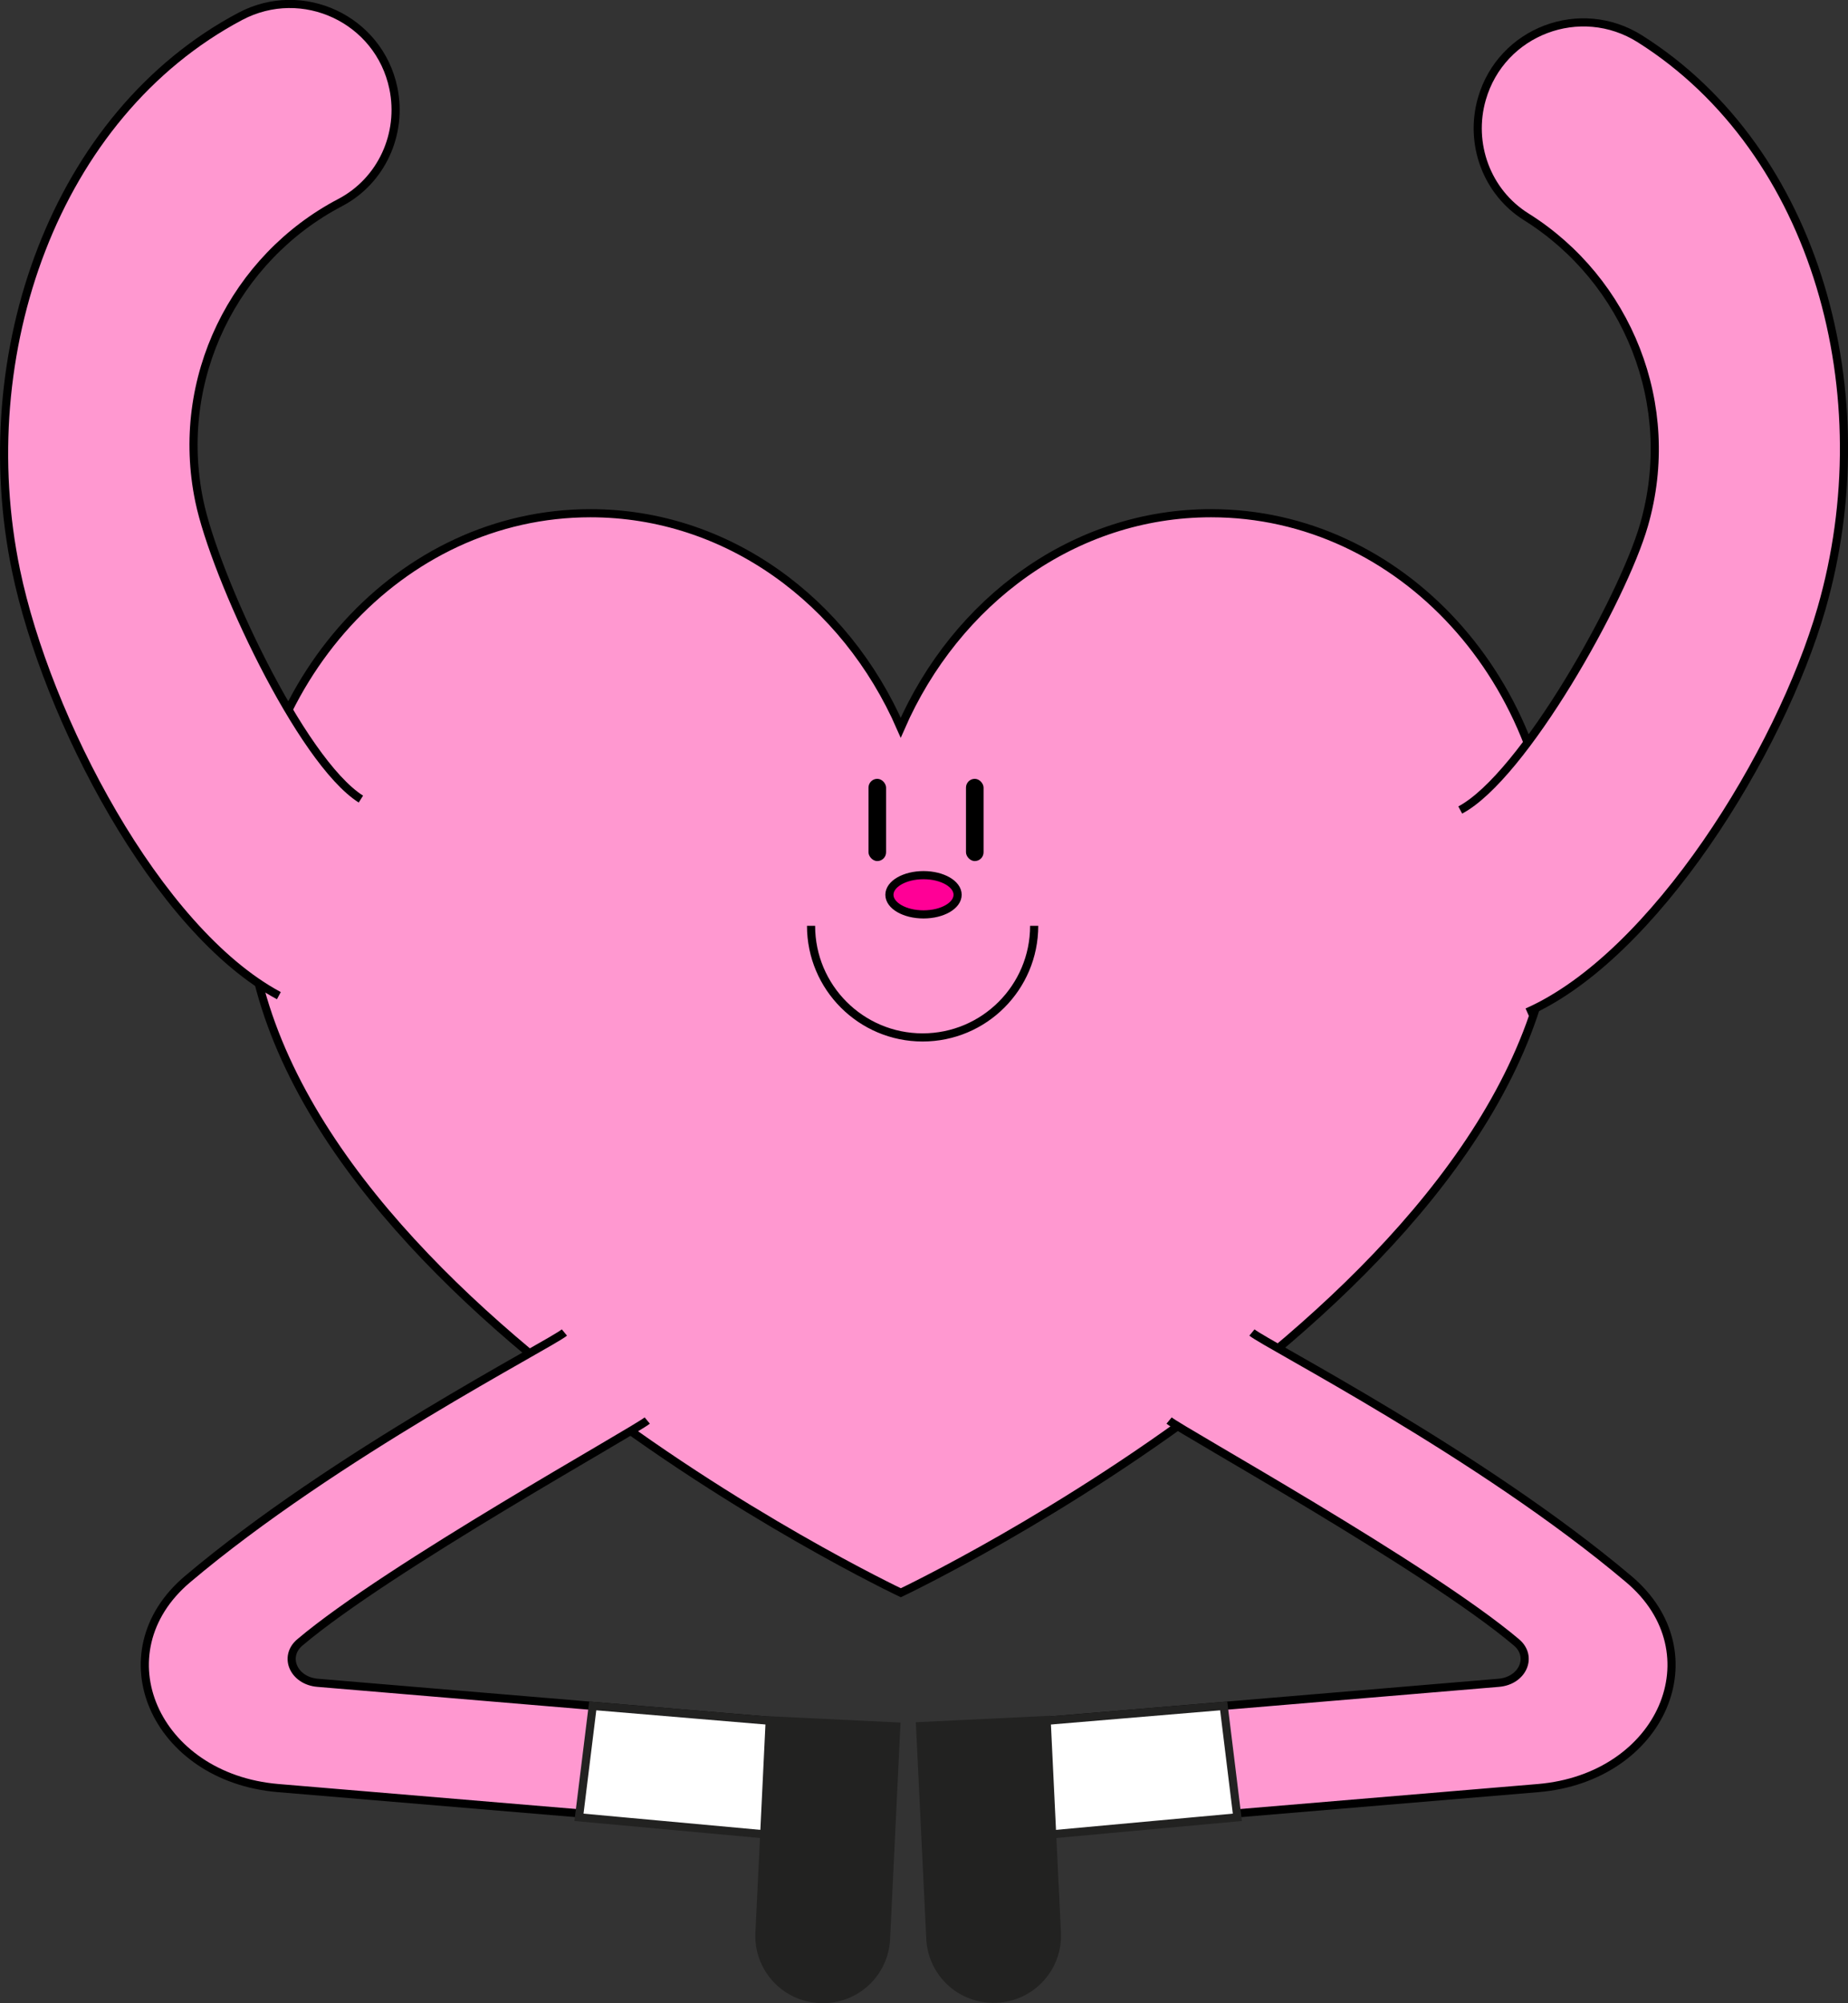
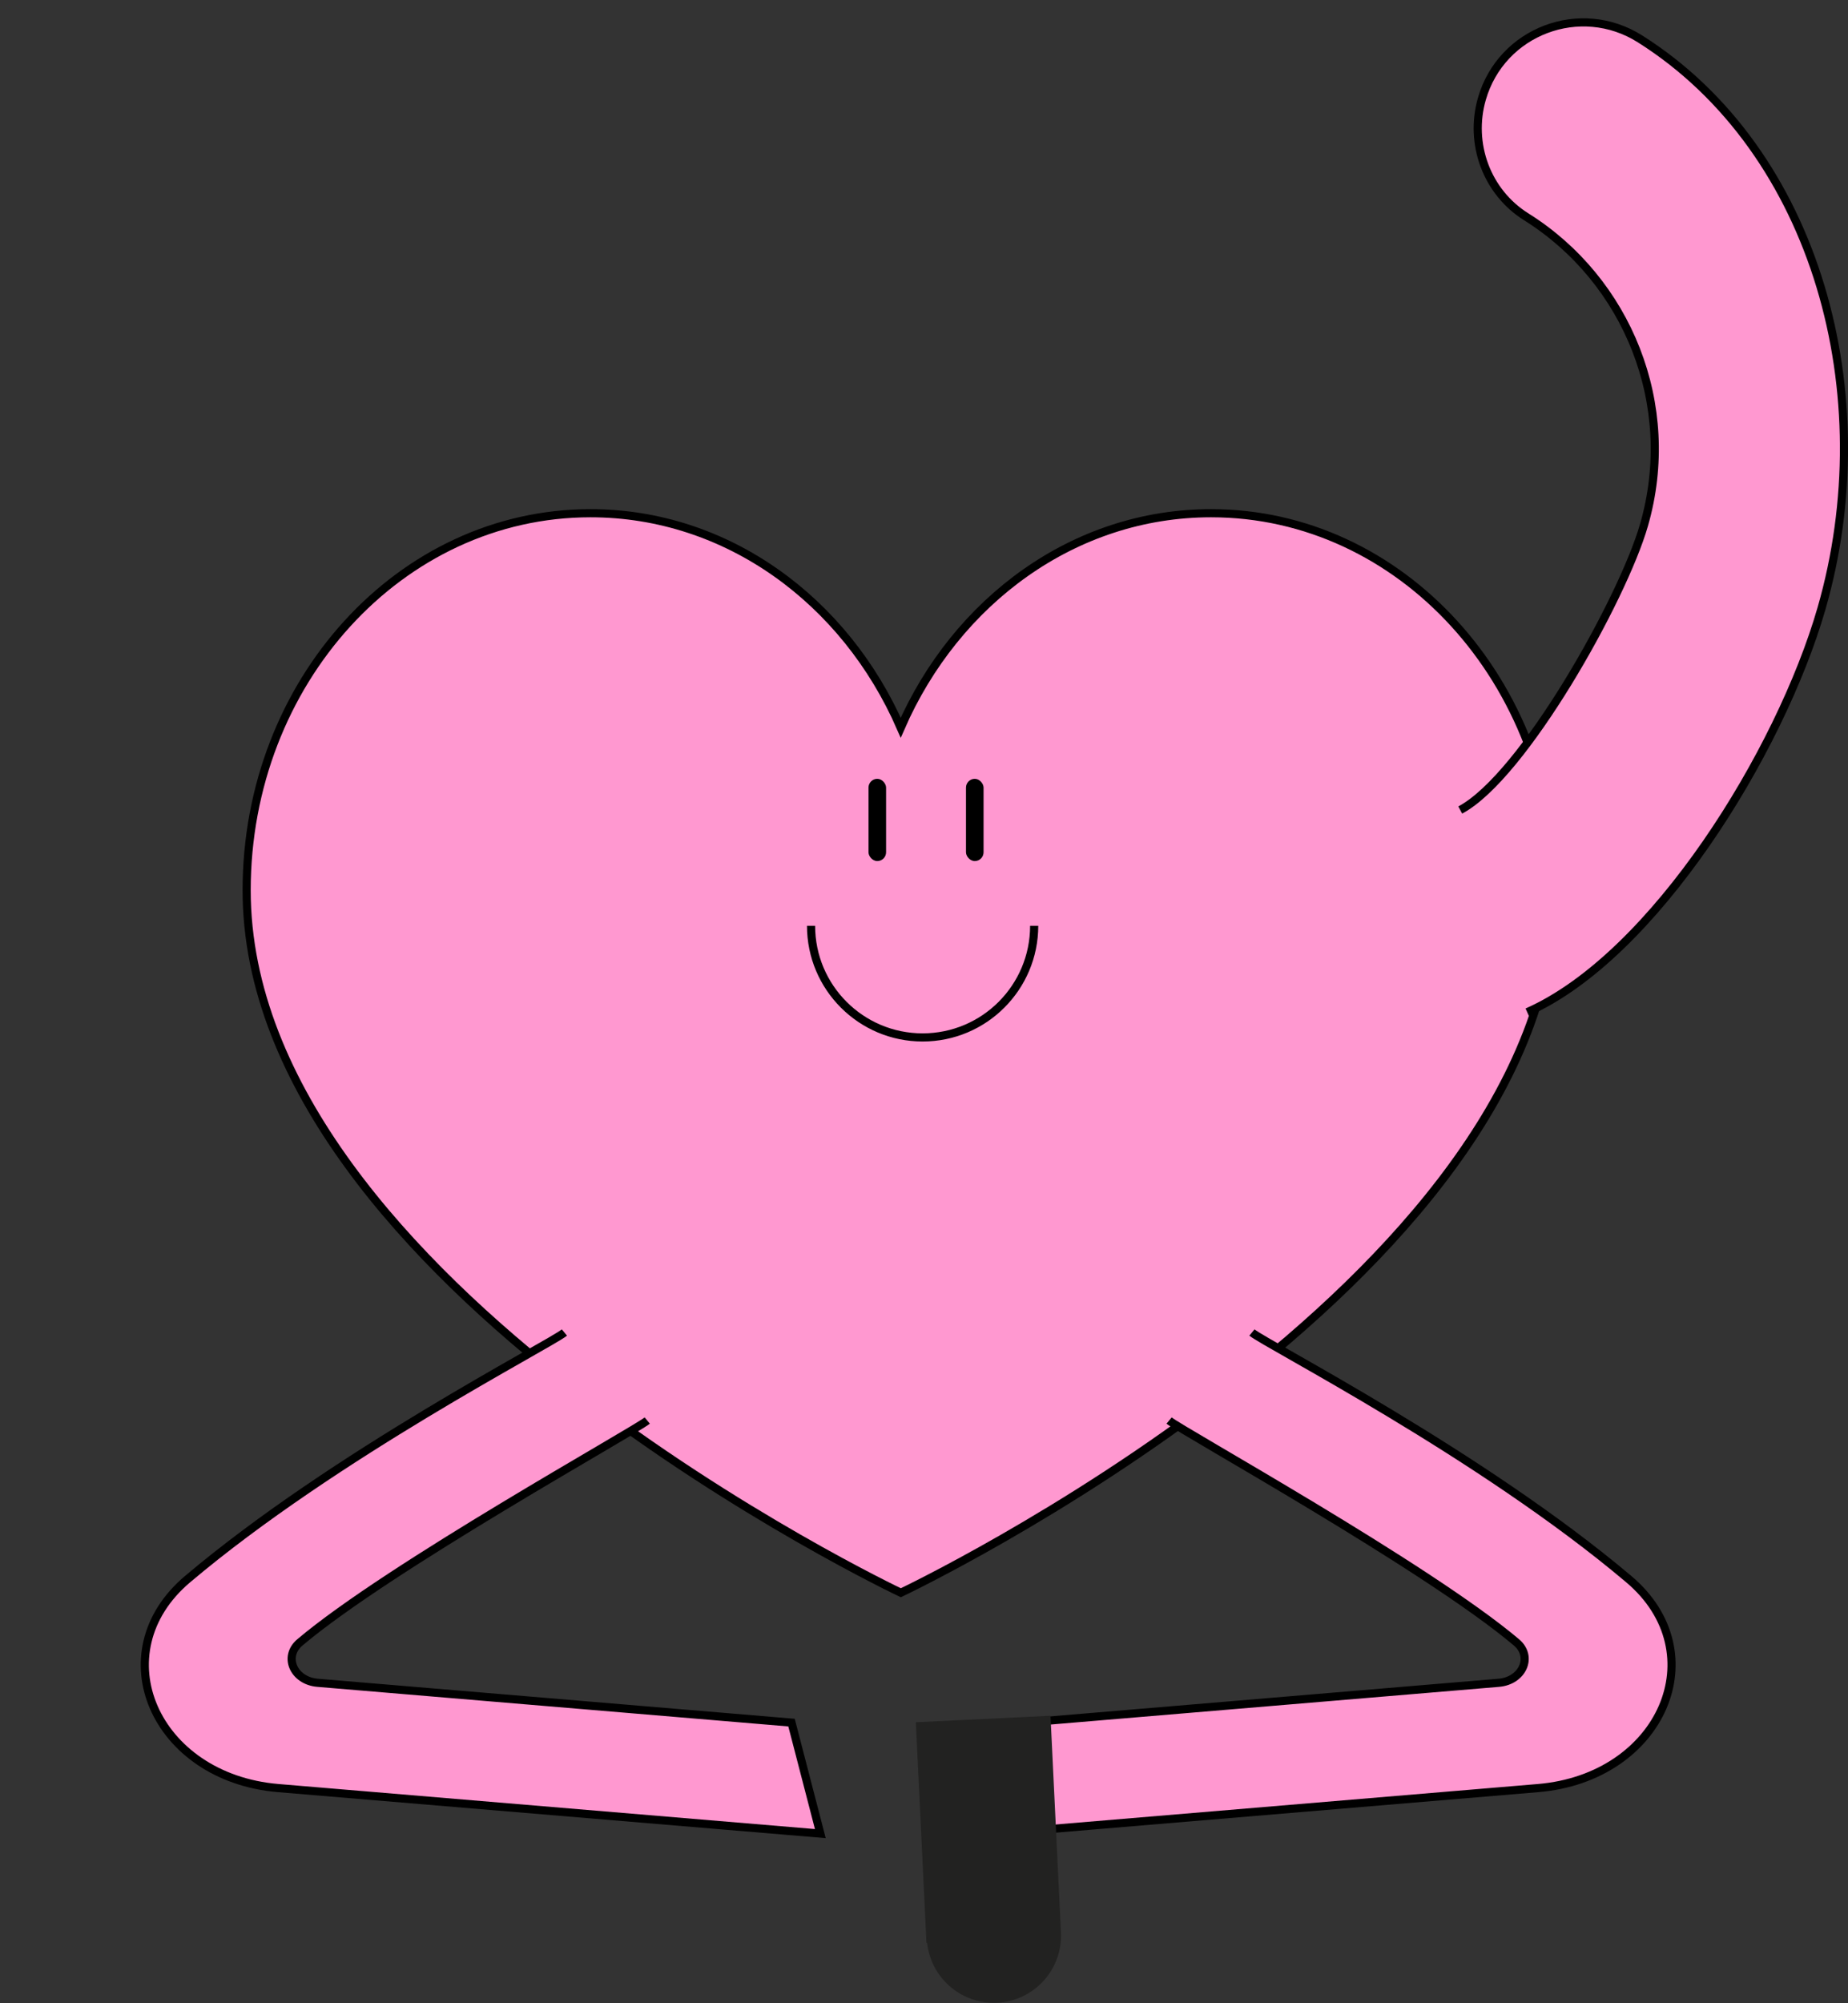
<svg xmlns="http://www.w3.org/2000/svg" id="_레이어_2" data-name="레이어 2" viewBox="0 0 227.1 246">
  <rect x="0" y="0" width="227.1" height="246" fill="#333333" stroke="none" />
  <defs>
    <style>
      .cls-1 {
        fill: none;
      }

      .cls-1, .cls-2, .cls-3 {
        stroke: #000;
      }

      .cls-1, .cls-2, .cls-3, .cls-4, .cls-5 {
        stroke-miterlimit: 10;
      }

      .cls-2 {
        fill: #ff98d0;
      }

      .cls-6 {
        stroke-width: 0px;
      }

      .cls-3 {
        fill: #ff0096;
      }

      .cls-4 {
        fill: #222221;
      }

      .cls-4, .cls-5 {
        stroke: #222221;
      }

      .cls-5 {
        fill: #fff;
      }
    </style>
  </defs>
  <g id="Layer_1" data-name="Layer 1">
    <g>
      <path class="cls-2" d="M148.82,63.03c-16.81,0-31.33,10.76-38.13,26.34-6.8-15.58-21.32-26.34-38.13-26.34-23.34,0-42.25,20.73-42.25,46.31,0,48.24,80.39,86.27,80.39,86.27,0,0,80.39-38.03,80.39-86.27,0-25.58-18.92-46.31-42.25-46.31Z" />
-       <path class="cls-2" d="M44.35,98.14c-7.42-4.71-17.93-27.33-19.86-36.62-3.12-15.05,4.33-29.84,17.31-36.64,5.08-2.66,7.71-8.43,6.54-14.05h0c-1.76-8.47-11.16-12.87-18.81-8.82C6.69,14.11-3.55,43.49,1.97,70.07c3.73,17.99,17.27,44.16,32.3,52.21" />
      <path class="cls-2" d="M179.45,99.48c7.76-4.13,19.96-25.89,22.58-35,4.26-14.77-2.06-30.08-14.47-37.85-4.86-3.04-7.04-8.99-5.45-14.5h0c2.4-8.32,12.1-11.98,19.42-7.36,21.86,13.79,29.83,43.86,22.32,69.94-5.09,17.66-20.58,42.72-36.17,49.6" />
      <path class="cls-2" d="M143.67,174.46c1.54,1.28,31.72,17.98,42.68,27.24,2.08,1.75.78,4.72-2.17,4.97l-58.24,4.89-3.54,13.63,66.62-5.59c15.2-1.28,21.86-16.61,11.14-25.66-18.1-15.29-44.53-28.82-46.31-30.29" />
-       <polyline class="cls-5" points="125.94 211.56 150.38 209.51 152.06 223.19 125.45 225.63" />
-       <path class="cls-4" d="M112.48,220.78h26.14v15.57h-26.14c-4.28,0-7.75-3.47-7.75-7.75v-.07c0-4.28,3.47-7.75,7.75-7.75Z" transform="translate(-100.78 361.08) rotate(-92.76)" />
+       <path class="cls-4" d="M112.48,220.78h26.14v15.57h-26.14c-4.28,0-7.75-3.47-7.75-7.75c0-4.28,3.47-7.75,7.75-7.75Z" transform="translate(-100.78 361.08) rotate(-92.76)" />
      <path class="cls-2" d="M79.54,174.46c-1.54,1.28-31.72,17.98-42.68,27.24-2.08,1.75-.78,4.72,2.17,4.97l58.24,4.89,3.54,13.63-66.62-5.59c-15.2-1.28-21.86-16.61-11.14-25.66,18.1-15.29,44.53-28.82,46.31-30.29" />
-       <polyline class="cls-5" points="97.27 211.56 72.84 209.51 71.15 223.19 97.77 225.63" />
-       <path class="cls-4" d="M92.35,220.78h26.14v15.57h-26.14c-4.28,0-7.75-3.47-7.75-7.75v-.07c0-4.28,3.47-7.75,7.75-7.75Z" transform="translate(-131.64 319) rotate(-87.24)" />
      <g>
-         <ellipse class="cls-3" cx="113.49" cy="109.89" rx="4.19" ry="2.41" />
        <path class="cls-1" d="M127.09,113.7c0,7.57-6.14,13.71-13.71,13.71s-13.71-6.14-13.71-13.71" />
        <g>
          <rect class="cls-6" x="106.73" y="95.65" width="2.16" height="10.1" rx="1.08" ry="1.08" />
          <rect class="cls-6" x="118.71" y="95.65" width="2.16" height="10.1" rx="1.08" ry="1.08" />
        </g>
      </g>
    </g>
  </g>
</svg>